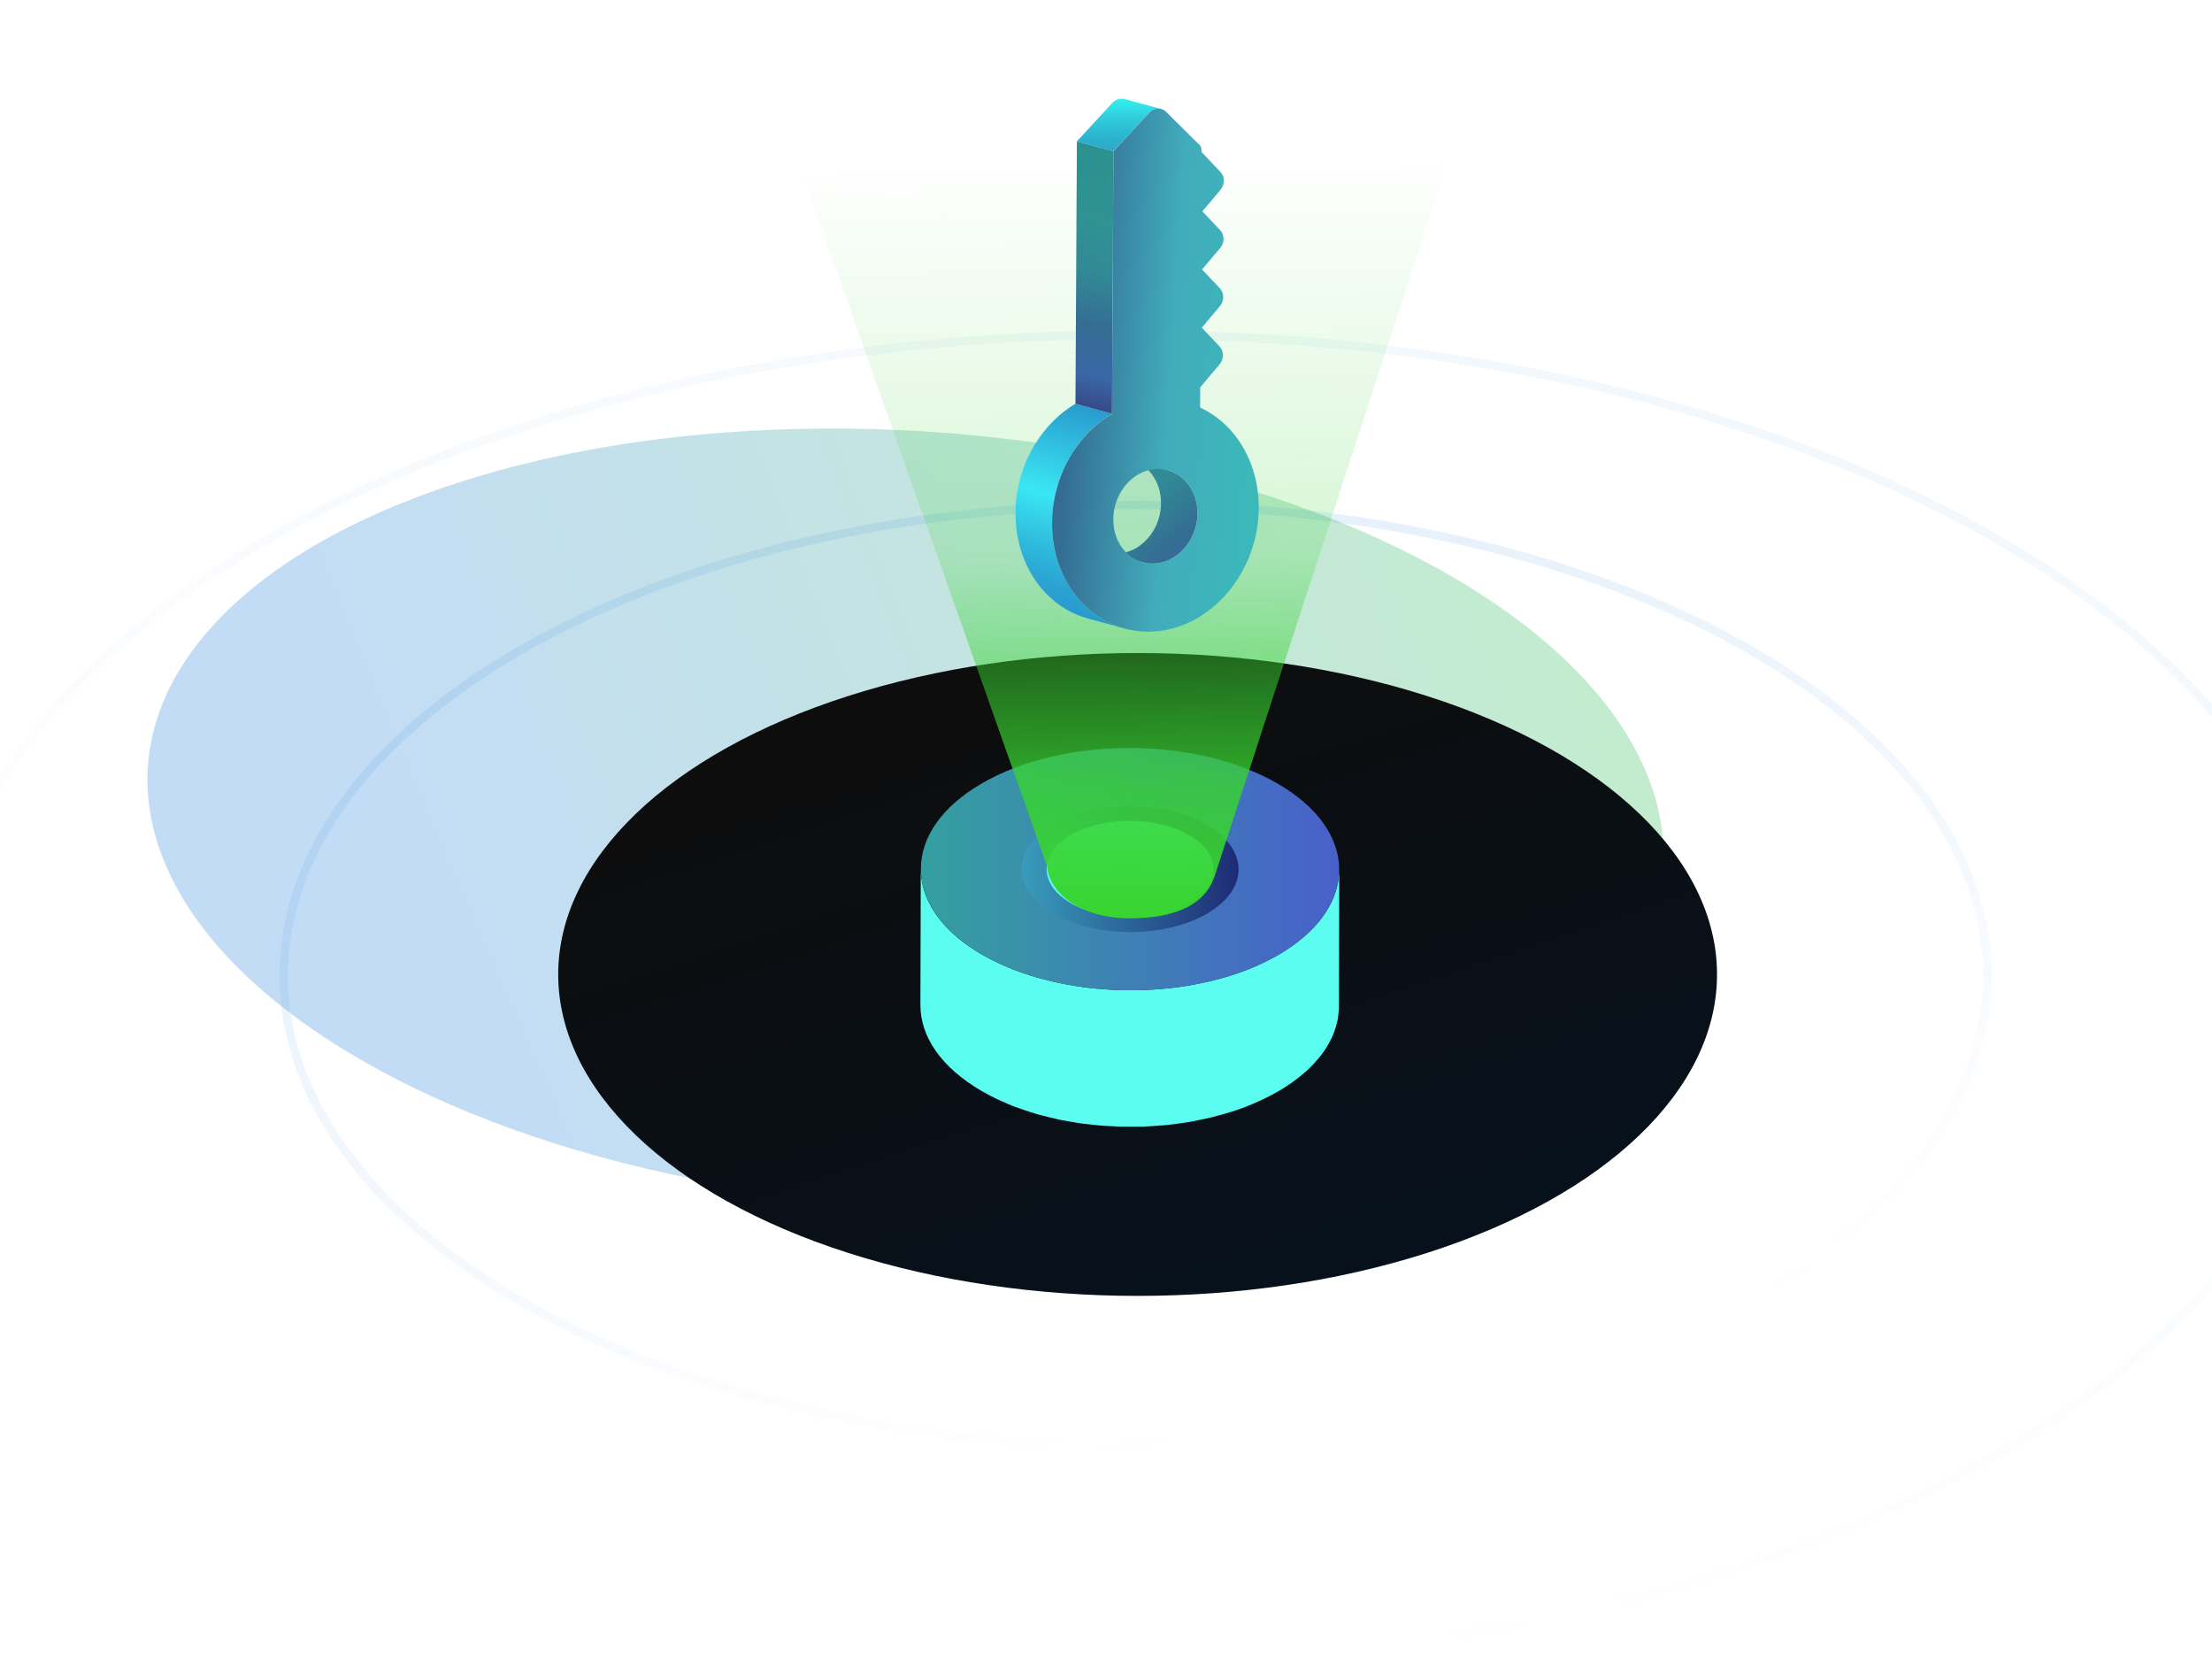
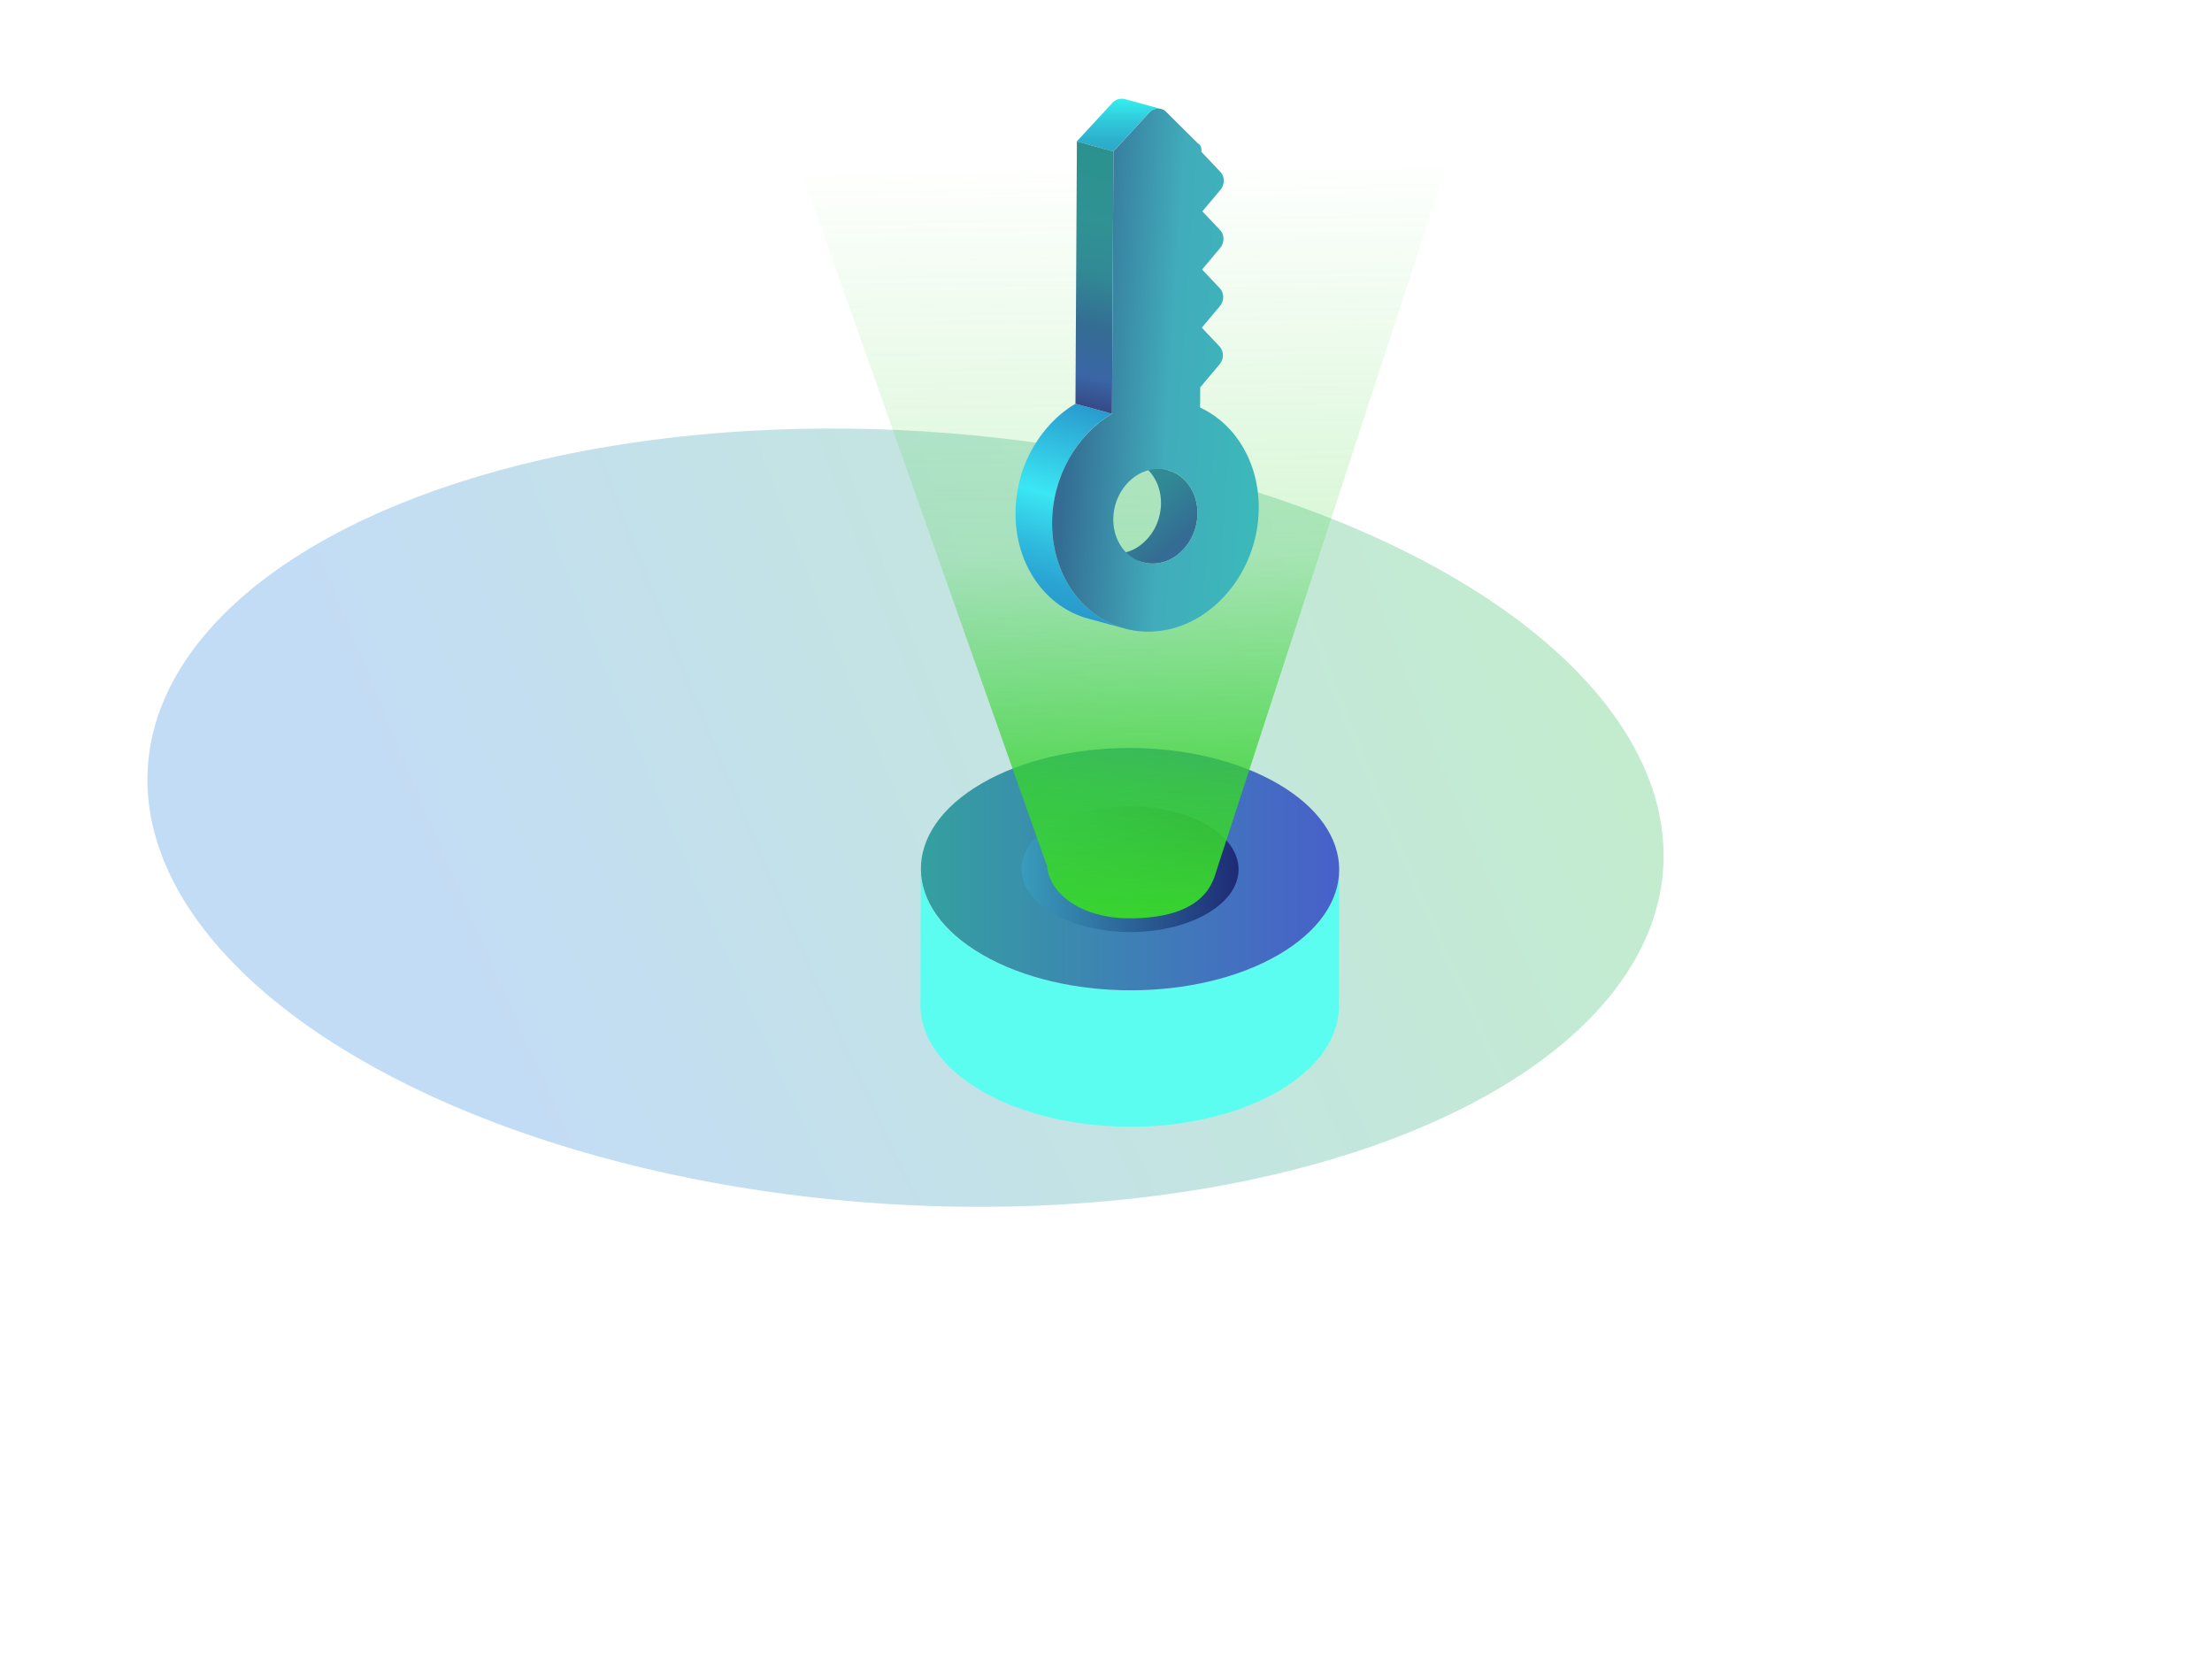
<svg xmlns="http://www.w3.org/2000/svg" width="534" height="401" viewBox="0 0 534 401" fill="none">
  <g filter="url(#filter0_f_22561_109837)">
    <ellipse cx="175.17" cy="107.742" rx="175.17" ry="107.742" transform="matrix(0.969 0.248 -0.635 0.773 117.281 70.644)" fill="url(#paint0_radial_22561_109837)" fill-opacity="0.3" />
  </g>
-   <path opacity="0.2" d="M274.122 121.881C331.045 121.881 382.529 134.681 419.746 155.325C456.998 175.989 479.746 204.372 479.746 235.484C479.746 266.597 456.998 294.98 419.746 315.644C382.529 336.288 331.045 349.089 274.122 349.089C217.199 349.089 165.714 336.288 128.497 315.644C91.245 294.98 68.498 266.597 68.498 235.484C68.498 204.372 91.245 175.989 128.497 155.325C165.714 134.681 217.199 121.881 274.122 121.881Z" stroke="url(#paint1_linear_22561_109837)" stroke-opacity="0.6" stroke-width="2.042" />
-   <path opacity="0.2" d="M273.375 80.787C353.312 80.787 425.632 98.762 477.931 127.771C530.264 156.801 562.339 196.741 562.339 240.619C562.339 284.497 530.264 324.438 477.931 353.467C425.632 382.477 353.312 400.451 273.375 400.451C193.438 400.451 121.119 382.477 68.82 353.467C16.487 324.438 -15.588 284.498 -15.588 240.619C-15.588 196.741 16.487 156.801 68.82 127.771C121.119 98.762 193.438 80.787 273.375 80.787Z" stroke="url(#paint2_linear_22561_109837)" stroke-opacity="0.3" stroke-width="2.042" />
  <g filter="url(#filter1_dd_22561_109837)">
-     <ellipse cx="274.633" cy="235.213" rx="139.875" ry="77.588" fill="url(#paint3_linear_22561_109837)" />
-   </g>
+     </g>
  <path d="M323.215 211.3C323.205 211.44 323.205 211.57 323.185 211.71C323.065 212.8 322.845 213.89 322.515 214.97C322.495 215.02 322.475 215.07 322.465 215.13C322.305 215.63 322.125 216.13 321.925 216.63C321.905 216.68 321.885 216.73 321.865 216.78C320.945 218.97 319.585 221.11 317.785 223.15C317.675 223.28 317.575 223.41 317.455 223.54C316.765 224.3 316.005 225.04 315.195 225.76C315.075 225.87 314.955 225.97 314.835 226.07C314.025 226.77 313.155 227.46 312.235 228.13C312.105 228.23 311.965 228.32 311.825 228.42C310.825 229.12 309.765 229.81 308.635 230.47C307.545 231.11 306.395 231.69 305.225 232.26C304.915 232.41 304.615 232.55 304.295 232.7C303.245 233.19 302.165 233.65 301.065 234.08C300.915 234.14 300.775 234.2 300.625 234.26C299.445 234.71 298.225 235.12 297.005 235.5C296.155 235.77 295.275 236.01 294.395 236.24C293.735 236.42 293.085 236.61 292.415 236.77C291.495 236.99 290.555 237.18 289.615 237.37C288.935 237.51 288.265 237.66 287.585 237.78C287.305 237.83 287.015 237.87 286.735 237.92C285.575 238.11 284.415 238.27 283.235 238.42C282.895 238.46 282.545 238.51 282.205 238.54C281.535 238.61 280.855 238.65 280.175 238.71C279.045 238.8 277.905 238.89 276.765 238.94C276.035 238.97 275.305 238.99 274.575 239C273.655 239.02 272.735 239.02 271.815 239.01C271.045 239 270.265 238.98 269.495 238.95C268.645 238.92 267.795 238.87 266.945 238.81C266.165 238.76 265.385 238.69 264.605 238.62C263.765 238.54 262.925 238.44 262.085 238.34C261.325 238.24 260.575 238.14 259.825 238.02C258.925 237.88 258.035 237.72 257.145 237.55C256.445 237.42 255.745 237.28 255.055 237.13C253.995 236.9 252.955 236.64 251.915 236.36C251.245 236.18 250.565 236.02 249.905 235.82C249.545 235.71 249.195 235.6 248.835 235.49C247.795 235.16 246.775 234.81 245.765 234.44C245.475 234.33 245.175 234.23 244.885 234.12C243.965 233.76 243.085 233.37 242.195 232.98C241.765 232.79 241.315 232.61 240.895 232.41C239.625 231.8 238.385 231.16 237.185 230.48C230.965 226.89 226.695 222.6 224.365 218.04C222.965 215.31 222.275 212.48 222.285 209.66L222.195 242.59C222.175 250.12 227.145 257.66 237.095 263.41C238.285 264.1 239.525 264.74 240.805 265.35C241.225 265.55 241.675 265.72 242.105 265.92C242.865 266.26 243.605 266.6 244.385 266.91C244.515 266.96 244.655 267.01 244.795 267.06C245.085 267.17 245.385 267.27 245.675 267.38C246.685 267.75 247.705 268.1 248.745 268.43C249.095 268.54 249.455 268.65 249.805 268.76C250.045 268.83 250.275 268.91 250.525 268.98C250.945 269.1 251.395 269.18 251.825 269.3C252.855 269.57 253.895 269.84 254.955 270.07C255.235 270.13 255.505 270.22 255.795 270.28C256.205 270.37 256.635 270.42 257.055 270.5C257.945 270.67 258.825 270.82 259.725 270.96C260.085 271.02 260.435 271.1 260.805 271.15C261.195 271.21 261.595 271.23 261.995 271.28C262.835 271.39 263.665 271.48 264.515 271.56C264.915 271.6 265.315 271.66 265.715 271.69C266.095 271.72 266.475 271.72 266.845 271.75C267.695 271.81 268.545 271.85 269.405 271.89C269.835 271.91 270.255 271.95 270.685 271.96C271.025 271.96 271.375 271.96 271.715 271.96C272.635 271.97 273.555 271.96 274.485 271.95C274.945 271.95 275.405 271.95 275.855 271.95C276.125 271.95 276.395 271.91 276.675 271.9C277.815 271.85 278.945 271.77 280.085 271.67C280.545 271.63 281.005 271.62 281.465 271.58C281.685 271.56 281.905 271.52 282.125 271.5C282.465 271.46 282.805 271.42 283.155 271.38C284.325 271.24 285.495 271.07 286.655 270.88C286.935 270.83 287.225 270.79 287.505 270.74C287.635 270.72 287.775 270.7 287.915 270.68C288.465 270.58 288.995 270.44 289.535 270.33C290.475 270.14 291.415 269.95 292.335 269.73C293.005 269.57 293.655 269.38 294.315 269.2C295.195 268.96 296.065 268.73 296.925 268.46C297.105 268.4 297.295 268.36 297.485 268.3C298.525 267.96 299.545 267.6 300.555 267.22C300.705 267.16 300.845 267.1 300.995 267.04C302.095 266.61 303.165 266.15 304.225 265.66C304.535 265.52 304.845 265.37 305.155 265.22C306.325 264.65 307.465 264.07 308.565 263.43C308.775 263.31 308.975 263.19 309.185 263.07C310.095 262.52 310.945 261.96 311.765 261.38C311.905 261.28 312.035 261.19 312.175 261.09C313.105 260.42 313.965 259.74 314.775 259.04C314.895 258.94 315.015 258.83 315.135 258.73C315.285 258.6 315.445 258.47 315.585 258.34C316.235 257.74 316.835 257.13 317.395 256.51C317.515 256.38 317.615 256.25 317.725 256.12C318.065 255.74 318.405 255.36 318.715 254.97C319.495 253.98 320.165 252.98 320.745 251.95C321.275 251.01 321.725 250.05 322.085 249.08C322.435 248.14 322.705 247.19 322.905 246.24C322.925 246.15 322.935 246.06 322.945 245.98C322.945 245.96 322.945 245.95 322.945 245.93C323.025 245.48 323.095 245.02 323.135 244.57C323.155 244.39 323.165 244.2 323.175 244.02C323.195 243.8 323.215 243.57 323.225 243.35C323.225 243.2 323.225 243.06 323.225 242.91L323.315 209.98C323.315 210.44 323.285 210.89 323.245 211.35L323.215 211.3Z" fill="#5CFDF1" />
  <path d="M308.379 189.112C328.179 200.542 328.279 219.052 308.629 230.472C288.979 241.892 257.009 241.902 237.209 230.472C217.429 219.052 217.339 200.532 236.989 189.112C256.639 177.692 288.599 177.692 308.379 189.112Z" fill="url(#paint4_linear_22561_109837)" />
  <path style="mix-blend-mode:multiply" d="M291.261 199.061C301.531 204.991 301.591 214.601 291.391 220.531C281.191 226.461 264.601 226.461 254.321 220.531C244.051 214.601 244.001 204.991 254.211 199.061C264.411 193.131 281.001 193.131 291.271 199.061H291.261Z" fill="url(#paint5_linear_22561_109837)" />
-   <path d="M287 201.541C294.9 206.101 294.94 213.491 287.1 218.041C279.26 222.601 266.5 222.601 258.6 218.041C250.71 213.481 250.67 206.091 258.51 201.541C266.35 196.981 279.1 196.981 287 201.541Z" fill="#5CFDF1" />
  <path d="M293.799 209.773C292.959 212.083 291.629 221.663 272.669 221.663C261.289 221.663 253.379 215.913 252.769 209.083L181 6.064L360.625 4.742L293.789 209.783L293.799 209.773Z" fill="url(#paint6_linear_22561_109837)" />
  <path d="M281.98 113.504L273.16 111.094C277.31 112.224 280.31 116.354 280.28 121.484C280.28 121.674 280.28 121.864 280.26 122.064C280.26 122.134 280.26 122.194 280.25 122.264C280.25 122.384 280.23 122.514 280.22 122.634C280.22 122.714 280.2 122.784 280.19 122.864C280.18 122.974 280.17 123.084 280.15 123.204C280.14 123.284 280.13 123.364 280.11 123.444C280.09 123.554 280.08 123.654 280.06 123.764C280.05 123.844 280.03 123.924 280.01 124.004C279.99 124.104 279.97 124.204 279.95 124.304C279.93 124.384 279.91 124.464 279.89 124.554C279.87 124.654 279.84 124.754 279.82 124.844C279.8 124.924 279.77 125.004 279.75 125.084C279.72 125.184 279.69 125.274 279.66 125.374C279.63 125.454 279.61 125.534 279.58 125.614C279.55 125.704 279.52 125.794 279.49 125.884C279.45 125.994 279.4 126.114 279.36 126.224C279.33 126.294 279.3 126.364 279.27 126.444C279.22 126.564 279.17 126.684 279.11 126.804C279.08 126.864 279.06 126.924 279.03 126.984C278.95 127.164 278.86 127.334 278.77 127.504C278.68 127.674 278.58 127.844 278.49 128.014C278.48 128.034 278.47 128.054 278.45 128.074C278.27 128.374 278.08 128.664 277.88 128.954C277.87 128.974 277.85 128.994 277.83 129.014C277.63 129.294 277.42 129.554 277.2 129.814C277.16 129.864 277.11 129.914 277.06 129.964C276.99 130.044 276.91 130.134 276.83 130.214C276.78 130.274 276.72 130.324 276.67 130.384C276.59 130.464 276.52 130.534 276.44 130.614C276.38 130.674 276.32 130.724 276.26 130.784C276.18 130.854 276.11 130.924 276.03 130.994C275.97 131.044 275.91 131.104 275.85 131.154C275.77 131.224 275.69 131.284 275.61 131.354C275.56 131.394 275.5 131.444 275.45 131.484C275.26 131.634 275.06 131.774 274.86 131.914C274.83 131.934 274.8 131.954 274.77 131.974C274.58 132.094 274.39 132.214 274.2 132.324C274.16 132.344 274.12 132.374 274.08 132.394C273.87 132.514 273.66 132.624 273.44 132.724C273.39 132.744 273.35 132.764 273.3 132.784C273.09 132.874 272.88 132.964 272.67 133.044C272.65 133.044 272.63 133.064 272.61 133.064C272.42 133.134 272.23 133.194 272.04 133.244C271.99 133.264 271.93 133.274 271.88 133.284C271.74 133.324 271.6 133.354 271.46 133.394C271.39 133.414 271.33 133.424 271.26 133.434C271.12 133.464 270.98 133.484 270.84 133.514C270.78 133.514 270.72 133.534 270.66 133.544C270.66 133.544 270.66 133.544 270.65 133.544L270.46 133.484C269.42 133.554 268.02 133.574 267.07 133.314L275.89 135.724C276.83 135.984 277.83 136.084 278.87 136.014C279.07 136.004 279.27 135.974 279.47 135.954C279.53 135.954 279.59 135.934 279.65 135.924C279.79 135.904 279.93 135.874 280.07 135.844C280.14 135.834 280.2 135.814 280.27 135.804C280.41 135.774 280.55 135.734 280.69 135.694C280.74 135.684 280.8 135.664 280.85 135.654C281.04 135.594 281.23 135.534 281.42 135.474C281.42 135.474 281.43 135.474 281.44 135.474C281.46 135.474 281.47 135.464 281.49 135.454C281.7 135.374 281.92 135.284 282.12 135.194C282.17 135.174 282.21 135.154 282.26 135.134C282.48 135.034 282.69 134.924 282.9 134.804C282.94 134.784 282.98 134.754 283.02 134.734C283.21 134.624 283.4 134.504 283.59 134.384C283.62 134.364 283.65 134.344 283.68 134.324C283.88 134.184 284.08 134.044 284.27 133.894C284.29 133.874 284.31 133.864 284.33 133.854C284.36 133.824 284.4 133.794 284.43 133.774C284.51 133.704 284.59 133.644 284.67 133.574C284.73 133.524 284.79 133.474 284.85 133.414C284.93 133.344 285.01 133.274 285.08 133.204C285.14 133.154 285.2 133.094 285.25 133.034C285.33 132.954 285.4 132.884 285.48 132.804C285.53 132.744 285.59 132.694 285.64 132.634C285.72 132.554 285.79 132.464 285.87 132.384C285.91 132.344 285.95 132.294 285.99 132.254C285.99 132.254 286 132.234 286.01 132.234C286.23 131.974 286.44 131.704 286.64 131.434C286.66 131.414 286.67 131.394 286.69 131.374C286.89 131.094 287.08 130.794 287.26 130.494C287.26 130.484 287.28 130.474 287.28 130.454C287.28 130.454 287.28 130.434 287.29 130.434C287.39 130.264 287.48 130.094 287.57 129.924C287.66 129.754 287.75 129.574 287.83 129.404C287.86 129.344 287.88 129.284 287.91 129.234C287.96 129.114 288.02 128.994 288.07 128.864C288.1 128.794 288.13 128.724 288.15 128.654C288.19 128.544 288.24 128.424 288.28 128.314C288.28 128.284 288.3 128.264 288.31 128.234C288.33 128.174 288.35 128.114 288.37 128.044C288.4 127.964 288.43 127.884 288.45 127.804C288.48 127.714 288.51 127.614 288.54 127.514C288.56 127.434 288.59 127.354 288.61 127.274C288.64 127.174 288.66 127.074 288.69 126.974C288.71 126.894 288.73 126.814 288.75 126.734C288.77 126.634 288.79 126.534 288.81 126.434C288.83 126.354 288.84 126.274 288.86 126.184C288.88 126.084 288.89 125.974 288.91 125.864C288.92 125.784 288.94 125.704 288.95 125.624C288.97 125.514 288.98 125.394 288.99 125.284C288.99 125.214 289.01 125.134 289.02 125.064C289.03 124.934 289.04 124.814 289.05 124.684C289.05 124.624 289.06 124.554 289.06 124.494C289.06 124.304 289.08 124.114 289.08 123.914C289.11 118.784 286.11 114.654 281.96 113.524L281.98 113.504Z" fill="url(#paint7_linear_22561_109837)" />
  <path d="M253.987 126.203C253.987 125.783 254.007 125.373 254.017 124.953C254.017 124.833 254.027 124.703 254.037 124.583C254.057 124.283 254.077 123.983 254.097 123.673C254.107 123.553 254.117 123.423 254.127 123.303C254.167 122.923 254.207 122.553 254.257 122.183C254.257 122.153 254.257 122.113 254.267 122.083C254.317 121.683 254.387 121.283 254.457 120.883C254.477 120.763 254.497 120.653 254.517 120.533C254.567 120.243 254.627 119.953 254.687 119.663C254.717 119.543 254.737 119.423 254.767 119.293C254.847 118.953 254.927 118.613 255.017 118.273C255.027 118.223 255.047 118.163 255.057 118.113C255.157 117.723 255.267 117.343 255.387 116.963C255.417 116.853 255.457 116.753 255.487 116.643C255.577 116.363 255.667 116.083 255.767 115.803C255.807 115.693 255.847 115.583 255.887 115.473C256.037 115.053 256.197 114.633 256.367 114.223C256.387 114.173 256.417 114.113 256.437 114.063C256.587 113.693 256.757 113.323 256.917 112.963C256.957 112.873 256.997 112.783 257.047 112.683C257.237 112.283 257.427 111.893 257.637 111.503C257.677 111.433 257.707 111.363 257.747 111.303C257.927 110.963 258.117 110.623 258.307 110.293C258.357 110.213 258.397 110.133 258.447 110.043C258.657 109.693 258.867 109.353 259.087 109.013C259.127 108.953 259.167 108.893 259.207 108.833C259.397 108.553 259.587 108.273 259.777 107.993C259.847 107.903 259.907 107.803 259.977 107.713C260.187 107.423 260.407 107.123 260.627 106.843C260.657 106.813 260.677 106.773 260.707 106.743C260.957 106.433 261.207 106.123 261.467 105.813C261.537 105.733 261.597 105.663 261.667 105.583C261.907 105.303 262.157 105.033 262.407 104.763C262.457 104.713 262.497 104.663 262.547 104.613C262.837 104.313 263.127 104.013 263.427 103.723C263.497 103.653 263.567 103.583 263.647 103.513C263.917 103.263 264.187 103.013 264.457 102.773C264.507 102.733 264.547 102.683 264.597 102.643C264.907 102.373 265.227 102.113 265.557 101.853C265.677 101.753 265.797 101.663 265.917 101.573C266.017 101.493 266.117 101.423 266.217 101.343C266.367 101.233 266.507 101.133 266.657 101.023C266.757 100.953 266.847 100.883 266.947 100.823C267.107 100.713 267.277 100.603 267.437 100.493C267.517 100.443 267.597 100.383 267.687 100.333C267.937 100.173 268.187 100.013 268.437 99.863L259.617 97.453C259.367 97.603 259.117 97.763 258.867 97.923C258.787 97.973 258.707 98.033 258.627 98.083C258.457 98.193 258.297 98.303 258.127 98.413C258.027 98.483 257.937 98.543 257.847 98.613C257.697 98.723 257.547 98.823 257.407 98.933C257.307 99.003 257.207 99.083 257.107 99.153C257.017 99.223 256.927 99.283 256.837 99.353C256.807 99.383 256.777 99.403 256.737 99.433C256.417 99.693 256.097 99.953 255.777 100.223C255.727 100.263 255.687 100.303 255.637 100.353C255.357 100.593 255.087 100.843 254.827 101.093C254.757 101.163 254.687 101.233 254.607 101.303C254.307 101.593 254.017 101.893 253.727 102.193C253.677 102.243 253.637 102.293 253.587 102.343C253.337 102.613 253.087 102.883 252.847 103.163C252.807 103.213 252.767 103.253 252.727 103.293C252.697 103.323 252.677 103.363 252.647 103.393C252.387 103.693 252.137 104.003 251.887 104.323C251.857 104.353 251.837 104.393 251.807 104.423C251.587 104.713 251.367 105.003 251.157 105.293C251.087 105.383 251.027 105.483 250.957 105.573C250.767 105.853 250.567 106.133 250.387 106.413C250.347 106.473 250.307 106.533 250.267 106.593C250.047 106.933 249.837 107.273 249.627 107.623C249.607 107.653 249.587 107.683 249.567 107.713C249.537 107.763 249.507 107.813 249.477 107.873C249.287 108.203 249.097 108.543 248.917 108.883C248.877 108.953 248.847 109.023 248.807 109.083C248.607 109.473 248.407 109.863 248.217 110.263C248.177 110.353 248.127 110.443 248.087 110.543C247.917 110.903 247.757 111.273 247.607 111.643C247.587 111.693 247.557 111.753 247.537 111.803C247.367 112.213 247.207 112.633 247.057 113.053C247.037 113.103 247.017 113.143 247.007 113.183C246.987 113.253 246.967 113.313 246.937 113.383C246.837 113.663 246.747 113.943 246.657 114.223C246.627 114.333 246.587 114.433 246.557 114.543C246.437 114.923 246.327 115.303 246.227 115.693C246.217 115.743 246.197 115.803 246.187 115.853C246.097 116.193 246.017 116.523 245.937 116.873C245.907 116.993 245.887 117.113 245.857 117.243C245.797 117.533 245.737 117.823 245.687 118.123C245.667 118.243 245.647 118.353 245.627 118.473C245.557 118.873 245.497 119.273 245.437 119.673C245.437 119.703 245.437 119.743 245.427 119.773C245.377 120.143 245.337 120.523 245.297 120.893C245.287 121.013 245.277 121.143 245.267 121.263C245.237 121.563 245.217 121.863 245.207 122.173C245.207 122.293 245.197 122.423 245.187 122.543C245.167 122.953 245.157 123.373 245.157 123.793C245.087 136.393 252.447 146.513 262.637 149.293L271.457 151.703C261.277 148.923 253.907 138.793 253.977 126.203H253.987Z" fill="url(#paint8_linear_22561_109837)" />
  <path d="M277.773 26.882C277.893 26.792 278.013 26.712 278.143 26.632C278.173 26.622 278.193 26.602 278.223 26.592C278.353 26.522 278.483 26.462 278.613 26.412C278.633 26.412 278.653 26.402 278.673 26.392C278.773 26.362 278.863 26.332 278.963 26.312C278.993 26.312 279.023 26.292 279.063 26.292C279.183 26.272 279.303 26.252 279.413 26.242C279.553 26.232 279.693 26.242 279.833 26.242C279.863 26.242 279.883 26.242 279.913 26.242C280.053 26.262 280.183 26.282 280.313 26.312L271.493 23.902C271.363 23.862 271.223 23.842 271.093 23.832C271.063 23.832 271.043 23.832 271.013 23.832C270.993 23.832 270.973 23.832 270.943 23.832C270.823 23.832 270.703 23.832 270.583 23.832C270.463 23.832 270.343 23.862 270.233 23.882C270.203 23.882 270.173 23.892 270.133 23.902C270.033 23.922 269.933 23.952 269.843 23.982C269.823 23.982 269.813 23.982 269.793 23.992C269.793 23.992 269.793 23.992 269.783 23.992C269.653 24.042 269.523 24.102 269.393 24.172C269.363 24.182 269.343 24.202 269.313 24.212C269.183 24.282 269.063 24.362 268.943 24.462C268.943 24.462 268.933 24.462 268.923 24.472C268.883 24.502 268.843 24.542 268.793 24.582C268.773 24.602 268.743 24.622 268.723 24.642C268.653 24.712 268.573 24.782 268.503 24.862L259.953 34.142L268.773 36.552L277.323 27.272C277.393 27.192 277.463 27.122 277.543 27.052C277.563 27.032 277.593 27.012 277.623 26.992C277.673 26.952 277.723 26.912 277.763 26.872L277.773 26.882Z" fill="url(#paint9_linear_22561_109837)" />
  <path d="M268.445 99.871L259.625 97.461L259.975 34.141L268.795 36.551L268.445 99.871Z" fill="url(#paint10_linear_22561_109837)" />
  <path d="M289.685 98.361C298.525 102.421 304.475 112.361 303.825 124.261C303.055 138.211 293.085 150.271 280.695 152.191C280.045 152.291 279.415 152.361 278.775 152.411C265.005 153.391 253.905 141.651 253.985 126.201C254.045 115.011 259.955 104.941 268.445 99.871L268.795 36.551L277.345 27.271C277.935 26.631 278.685 26.271 279.425 26.221C280.185 26.171 280.955 26.431 281.545 27.021L289.175 34.601C289.705 34.871 290.035 35.471 290.035 36.141V36.651L294.655 41.541C295.705 42.651 295.695 44.571 294.635 45.821L290.265 51.011L294.585 55.581C295.635 56.691 295.625 58.611 294.565 59.861L290.195 65.051L294.515 69.621C295.565 70.731 295.555 72.641 294.495 73.901L290.125 79.091L294.445 83.661C295.495 84.771 295.485 86.691 294.425 87.941L289.745 93.491L289.715 98.371L289.685 98.361ZM278.865 136.021C284.475 135.621 289.065 130.191 289.095 123.891C289.125 117.591 284.605 112.811 278.985 113.211C273.365 113.611 268.795 119.041 268.755 125.331C268.725 131.631 273.245 136.411 278.855 136.011" fill="url(#paint11_linear_22561_109837)" />
  <defs>
    <filter id="filter0_f_22561_109837" x="-64.461" y="3.422" width="566.031" height="387.824" filterUnits="userSpaceOnUse" color-interpolation-filters="sRGB">
      <feFlood flood-opacity="0" result="BackgroundImageFix" />
      <feBlend mode="normal" in="SourceGraphic" in2="BackgroundImageFix" result="shape" />
      <feGaussianBlur stdDeviation="50" result="effect1_foregroundBlur_22561_109837" />
    </filter>
    <filter id="filter1_dd_22561_109837" x="25.846" y="82.748" width="497.574" height="373" filterUnits="userSpaceOnUse" color-interpolation-filters="sRGB">
      <feFlood flood-opacity="0" result="BackgroundImageFix" />
      <feColorMatrix in="SourceAlpha" type="matrix" values="0 0 0 0 0 0 0 0 0 0 0 0 0 0 0 0 0 0 127 0" result="hardAlpha" />
      <feMorphology radius="40.842" operator="dilate" in="SourceAlpha" result="effect1_dropShadow_22561_109837" />
      <feOffset dy="34.035" />
      <feGaussianBlur stdDeviation="34.035" />
      <feComposite in2="hardAlpha" operator="out" />
      <feColorMatrix type="matrix" values="0 0 0 0 0.227 0 0 0 0 0.553 0 0 0 0 0.871 0 0 0 0.1 0" />
      <feBlend mode="normal" in2="BackgroundImageFix" result="effect1_dropShadow_22561_109837" />
      <feColorMatrix in="SourceAlpha" type="matrix" values="0 0 0 0 0 0 0 0 0 0 0 0 0 0 0 0 0 0 127 0" result="hardAlpha" />
      <feOffset dy="-34.035" />
      <feGaussianBlur stdDeviation="17.017" />
      <feComposite in2="hardAlpha" operator="out" />
      <feColorMatrix type="matrix" values="0 0 0 0 0.22 0 0 0 0 0.831 0 0 0 0 0.188 0 0 0 0.1 0" />
      <feBlend mode="normal" in2="effect1_dropShadow_22561_109837" result="effect2_dropShadow_22561_109837" />
      <feBlend mode="normal" in="SourceGraphic" in2="effect2_dropShadow_22561_109837" result="shape" />
    </filter>
    <radialGradient id="paint0_radial_22561_109837" cx="0" cy="0" r="1" gradientTransform="matrix(-447.385 17.305 -954.632 -902.398 424.457 32.634)" gradientUnits="userSpaceOnUse">
      <stop stop-color="#38D430" />
      <stop offset="1" stop-color="#3A8DDE" />
    </radialGradient>
    <linearGradient id="paint1_linear_22561_109837" x1="94.282" y1="190.878" x2="144.928" y2="386.883" gradientUnits="userSpaceOnUse">
      <stop stop-color="#3A8DDE" />
      <stop offset="1" stop-color="#3A8DDE" stop-opacity="0" />
    </linearGradient>
    <linearGradient id="paint2_linear_22561_109837" x1="378.16" y1="79.766" x2="275.527" y2="380.014" gradientUnits="userSpaceOnUse">
      <stop stop-color="#3A8DDE" />
      <stop offset="1" stop-color="#3A8DDE" stop-opacity="0" />
    </linearGradient>
    <linearGradient id="paint3_linear_22561_109837" x1="225.409" y1="169.52" x2="275.421" y2="322.53" gradientUnits="userSpaceOnUse">
      <stop stop-color="#0D0D0D" />
      <stop offset="1" stop-color="#07111C" />
    </linearGradient>
    <linearGradient id="paint4_linear_22561_109837" x1="222.29" y1="209.794" x2="323.294" y2="209.794" gradientUnits="userSpaceOnUse">
      <stop stop-color="#34A0A0" />
      <stop offset="1" stop-color="#4860CA" />
    </linearGradient>
    <linearGradient id="paint5_linear_22561_109837" x1="246.591" y1="209.791" x2="299.011" y2="209.791" gradientUnits="userSpaceOnUse">
      <stop stop-color="#399CBC" />
      <stop offset="1" stop-color="#1E2B74" />
    </linearGradient>
    <linearGradient id="paint6_linear_22561_109837" x1="271" y1="38.742" x2="273.281" y2="221.662" gradientUnits="userSpaceOnUse">
      <stop stop-color="#38D430" stop-opacity="0" />
      <stop offset="0.519" stop-color="#38D430" stop-opacity="0.2" />
      <stop offset="0.827" stop-color="#38D430" stop-opacity="0.8" />
      <stop offset="1" stop-color="#38D430" />
    </linearGradient>
    <linearGradient id="paint7_linear_22561_109837" x1="302" y1="138.742" x2="260" y2="91.242" gradientUnits="userSpaceOnUse">
      <stop stop-color="#364C8A" />
      <stop offset="0.106" stop-color="#3A66A6" />
      <stop offset="0.28" stop-color="#346C93" />
      <stop offset="0.48" stop-color="#318995" />
      <stop offset="0.67" stop-color="#309293" />
      <stop offset="0.85" stop-color="#2C9290" />
      <stop offset="1" stop-color="#2C918D" />
    </linearGradient>
    <linearGradient id="paint8_linear_22561_109837" x1="255.017" y1="147.113" x2="268.547" y2="99.903" gradientUnits="userSpaceOnUse">
      <stop stop-color="#289BCE" />
      <stop offset="0.11" stop-color="#2AA3D2" />
      <stop offset="0.28" stop-color="#2FBADD" />
      <stop offset="0.5" stop-color="#39E0F0" />
      <stop offset="0.53" stop-color="#3BE7F4" />
      <stop offset="1" stop-color="#289BCE" />
    </linearGradient>
    <linearGradient id="paint9_linear_22561_109837" x1="270.143" y1="36.552" x2="270.143" y2="23.812" gradientUnits="userSpaceOnUse">
      <stop stop-color="#2DA8C9" />
      <stop offset="0.21" stop-color="#2DB0CD" />
      <stop offset="0.56" stop-color="#30C7DA" />
      <stop offset="0.98" stop-color="#34EDEE" />
      <stop offset="1" stop-color="#35EFEF" />
    </linearGradient>
    <linearGradient id="paint10_linear_22561_109837" x1="262.5" y1="97.742" x2="276" y2="33.742" gradientUnits="userSpaceOnUse">
      <stop stop-color="#364C8A" />
      <stop offset="0.106" stop-color="#3A66A6" />
      <stop offset="0.28" stop-color="#346C93" />
      <stop offset="0.48" stop-color="#318995" />
      <stop offset="0.67" stop-color="#309293" />
      <stop offset="0.85" stop-color="#2C9290" />
      <stop offset="1" stop-color="#2C918D" />
    </linearGradient>
    <linearGradient id="paint11_linear_22561_109837" x1="224" y1="89.742" x2="345.5" y2="97.742" gradientUnits="userSpaceOnUse">
      <stop stop-color="#364C8A" />
      <stop offset="0.106" stop-color="#3A66A6" />
      <stop offset="0.28" stop-color="#346C93" />
      <stop offset="0.48" stop-color="#41ACBB" />
      <stop offset="0.67" stop-color="#3BB9BA" />
      <stop offset="0.85" stop-color="#36B7B4" />
      <stop offset="1" stop-color="#3AB7B3" />
    </linearGradient>
  </defs>
</svg>